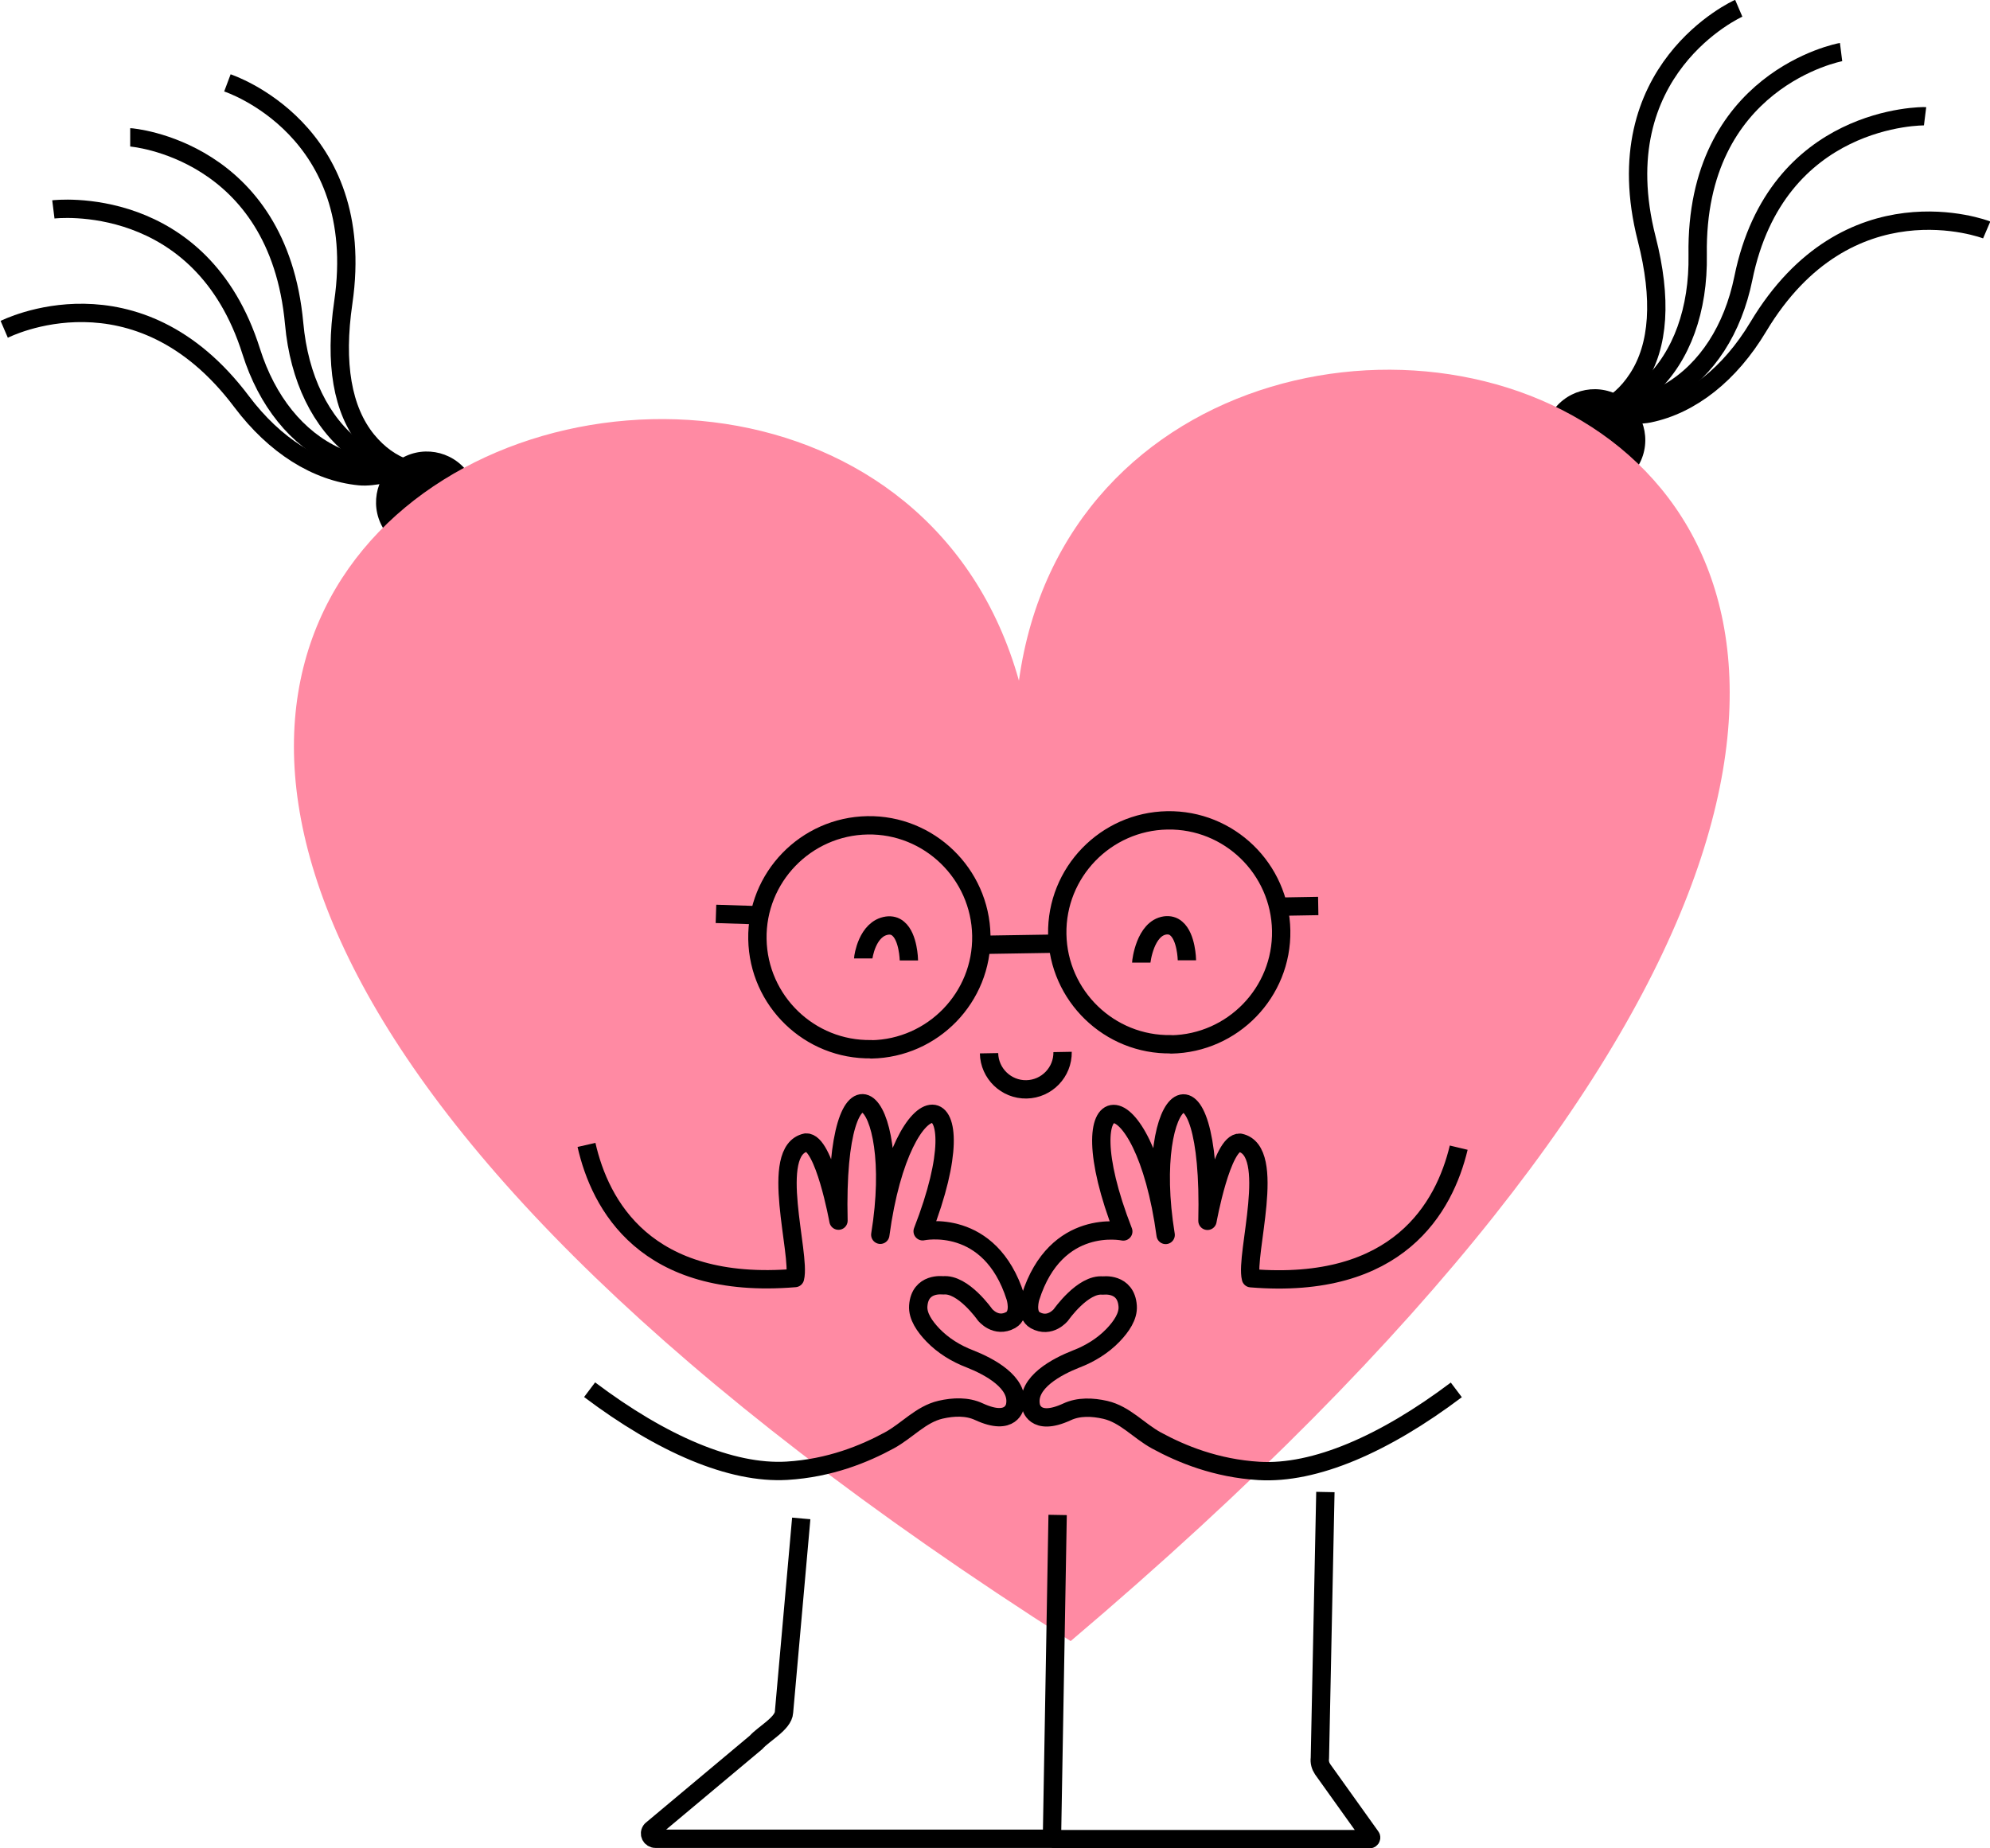
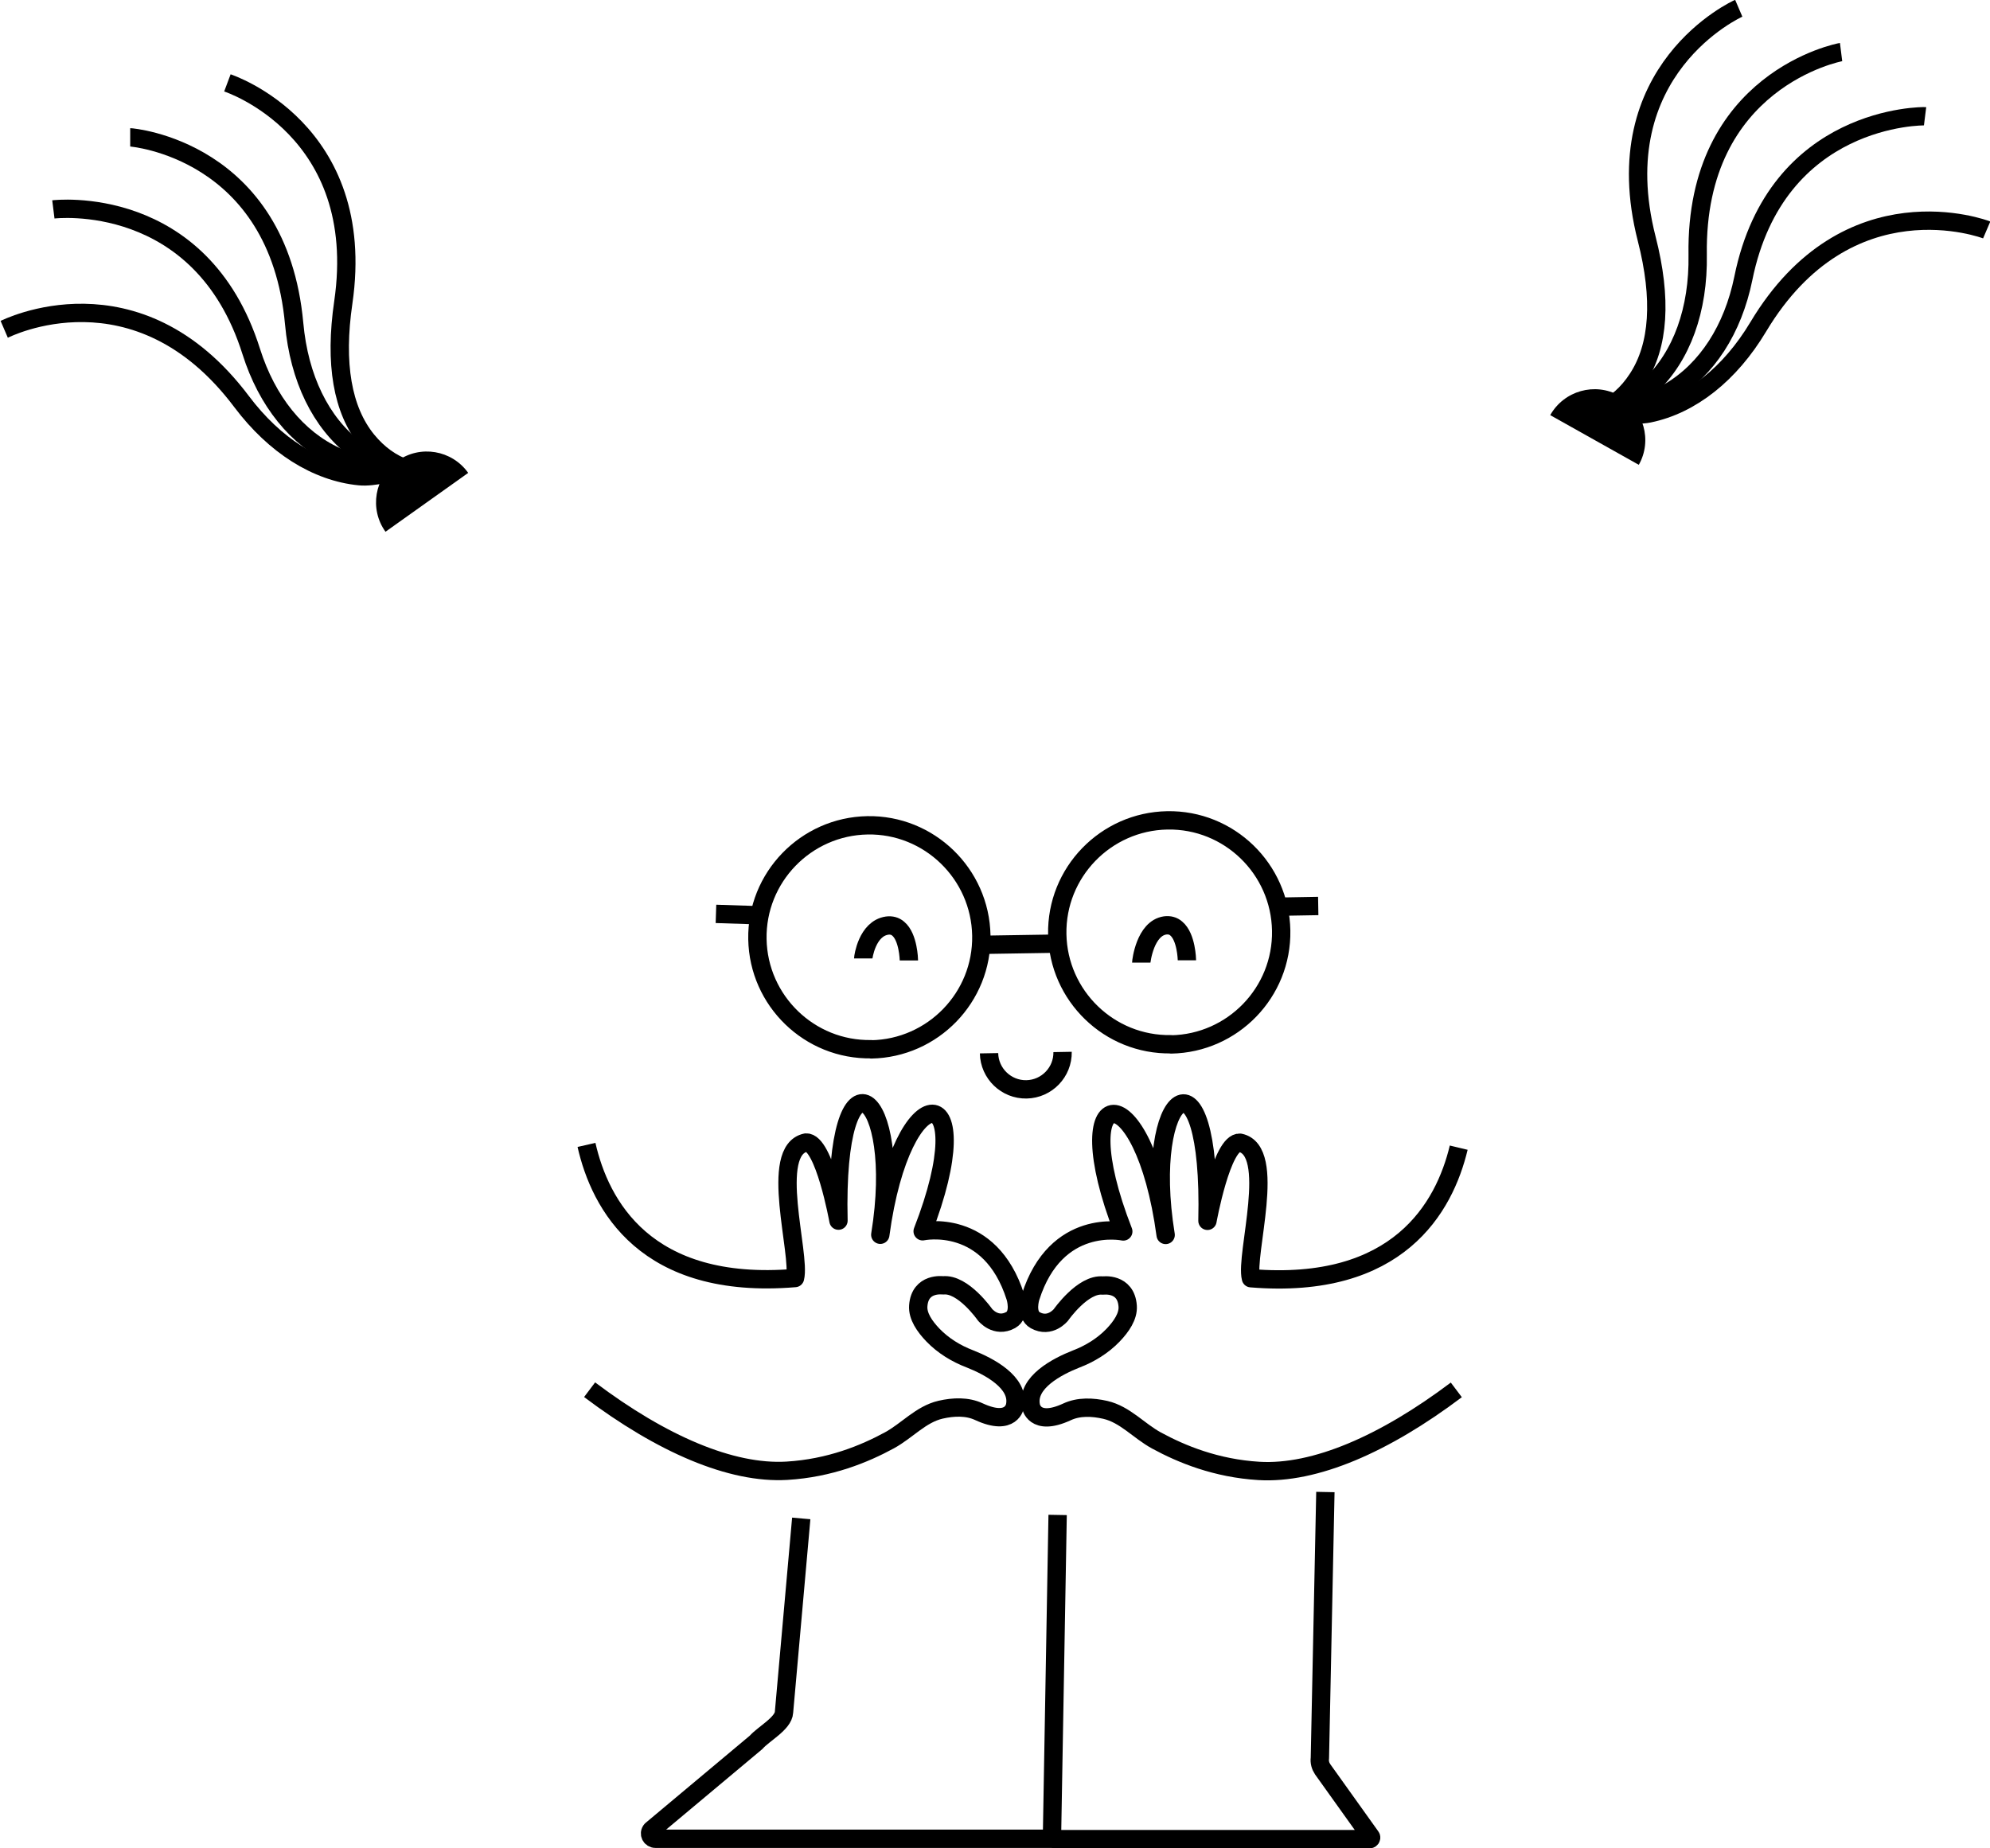
<svg xmlns="http://www.w3.org/2000/svg" id="Layer_2" viewBox="0 0 108.51 100.79">
  <defs>
    <style> .cls-1 { fill: #ff8aa3; } .cls-2 { fill: none; stroke: #000; stroke-linejoin: round; } </style>
  </defs>
  <g id="Colour_Swatches">
    <g>
      <g>
        <path class="cls-2" d="M87.34,22.41c.61.09,1.79.3,2.57.14,2.3-.47,4.42-2.15,5.96-4.72,4.89-8.17,12.39-5.32,12.46-5.29" />
        <path class="cls-2" d="M87.34,22.41c.86.23,2.19-.15,3.73-1.06,2-1.19,3.42-3.38,3.99-6.17,1.81-8.93,9.83-8.85,9.91-8.84" />
        <path class="cls-2" d="M87.34,22.41c.69-.29,2.1-.84,2.65-1.37,1.71-1.61,2.63-4.15,2.58-7.15-.14-9.55,7.74-11.04,7.82-11.05" />
        <path class="cls-2" d="M87.34,22.41c.76-.38,1.41-.92,1.96-1.77,1.16-1.78,1.33-4.34.49-7.62-2.36-9.24,4.95-12.54,5.02-12.57" />
      </g>
      <path d="M84.53,22.64c.75-1.33,2.44-1.81,3.77-1.06,1.33.75,1.81,2.44,1.06,3.77" />
    </g>
    <g>
      <g>
        <path class="cls-2" d="M22.14,25.56c-.6.15-1.75.49-2.54.41-2.34-.23-4.62-1.67-6.42-4.06C7.46,14.29.3,17.93.23,17.96" />
        <path class="cls-2" d="M22.14,25.56c-.83.32-2.19.08-3.82-.67-2.12-.97-3.76-3-4.62-5.72-2.74-8.69-10.71-7.76-10.79-7.75" />
        <path class="cls-2" d="M22.14,25.56c-.72-.22-2.18-.62-2.78-1.08-1.87-1.43-3.05-3.85-3.32-6.83-.87-9.51-8.86-10.16-8.94-10.16" />
        <path class="cls-2" d="M22.14,25.56c-.79-.29-1.49-.77-2.13-1.55-1.34-1.65-1.78-4.18-1.29-7.52,1.37-9.43-6.24-11.94-6.32-11.97" />
      </g>
      <path d="M25.53,25.79c-.89-1.25-2.62-1.54-3.86-.65-1.25.89-1.54,2.62-.65,3.86" />
    </g>
-     <path class="cls-1" d="M58.38,89.5c80.09-67.89,2-87.13-2.82-52.38-9.47-33.78-85.71-4.06,2.82,52.38Z" />
    <path class="cls-2" d="M43.69,82.81l-.94,10.57c-.03.61-1.12,1.18-1.52,1.64l-5.71,4.78c-.17.19-.03.48.22.48h21.62l.31-17.66" />
    <path class="cls-2" d="M72.27,81.37l-.3,14.51c-.03.22.03.43.15.61l2.63,3.68c.04.05,0,.13-.06.13h-17.34" />
    <g>
      <line class="cls-2" x1="57.8" y1="51.46" x2="53.4" y2="51.53" />
      <line class="cls-2" x1="69.58" y1="49.45" x2="71.88" y2="49.41" />
      <line class="cls-2" x1="39.04" y1="49.84" x2="41.52" y2="49.92" />
      <path class="cls-2" d="M57.94,57.37c.02,1.1-.86,2.02-1.97,2.04-1.1.02-2.02-.86-2.04-1.97" />
      <path class="cls-2" d="M47.51,57.22c-3.37.06-6.15-2.64-6.21-6-.06-3.37,2.64-6.15,6-6.21s6.15,2.64,6.21,6.01c.06,3.37-2.64,6.15-6,6.21Z" />
      <path class="cls-2" d="M63.86,56.95c-3.37.06-6.15-2.64-6.21-6-.06-3.37,2.64-6.15,6-6.21,3.37-.06,6.15,2.64,6.21,6.01.06,3.37-2.64,6.15-6,6.21Z" />
      <path class="cls-2" d="M62.23,52.5c0-.08.21-1.87,1.3-2.03.23-.03.44.02.61.17.55.46.58,1.68.58,1.73" />
      <path class="cls-2" d="M47.07,52.27c0-.07.21-1.63,1.3-1.79.23-.03.44.02.61.17.55.46.58,1.68.58,1.73" />
    </g>
    <path class="cls-2" d="M79.54,62.59c-.78,3.26-3.3,7.78-11.33,7.12-.33-1.27,1.46-6.97-.6-7.39-.99-.06-1.77,4.26-1.77,4.26.24-10-3.57-7.15-2.28.77-1.2-8.9-5.6-8.63-2.31-.19,0,0-3.67-.79-5.06,3.59,0,0-.3.94.26,1.25.81.45,1.4-.29,1.4-.29,0,0,1.2-1.72,2.29-1.6,0,0,1.26-.18,1.35,1.12.04.56-.35,1.12-.8,1.59-.56.58-1.26,1.01-2.02,1.3-1.01.4-2.71,1.27-2.46,2.55,0,0,.17,1.16,1.97.33.64-.3,1.39-.27,2.09-.11,1.08.25,1.82,1.14,2.79,1.67,1.36.74,3.25,1.52,5.59,1.66,3.04.18,6.83-1.46,10.76-4.42" />
    <path class="cls-2" d="M31.98,62.44c.74,3.26,3.21,7.94,11.37,7.26.33-1.27-1.46-6.97.6-7.39.99-.06,1.77,4.26,1.77,4.26-.24-10,3.57-7.15,2.28.77,1.2-8.9,5.6-8.63,2.31-.19,0,0,3.67-.79,5.06,3.59,0,0,.3.94-.26,1.25-.81.45-1.4-.29-1.4-.29,0,0-1.2-1.72-2.29-1.6,0,0-1.26-.18-1.35,1.12-.04.56.35,1.12.8,1.59.56.58,1.26,1.01,2.02,1.3,1.01.4,2.71,1.27,2.46,2.55,0,0-.17,1.16-1.97.33-.64-.3-1.39-.27-2.09-.11-1.08.25-1.82,1.14-2.79,1.67-1.36.74-3.25,1.52-5.59,1.66-3.04.18-6.83-1.46-10.76-4.42" />
  </g>
</svg>